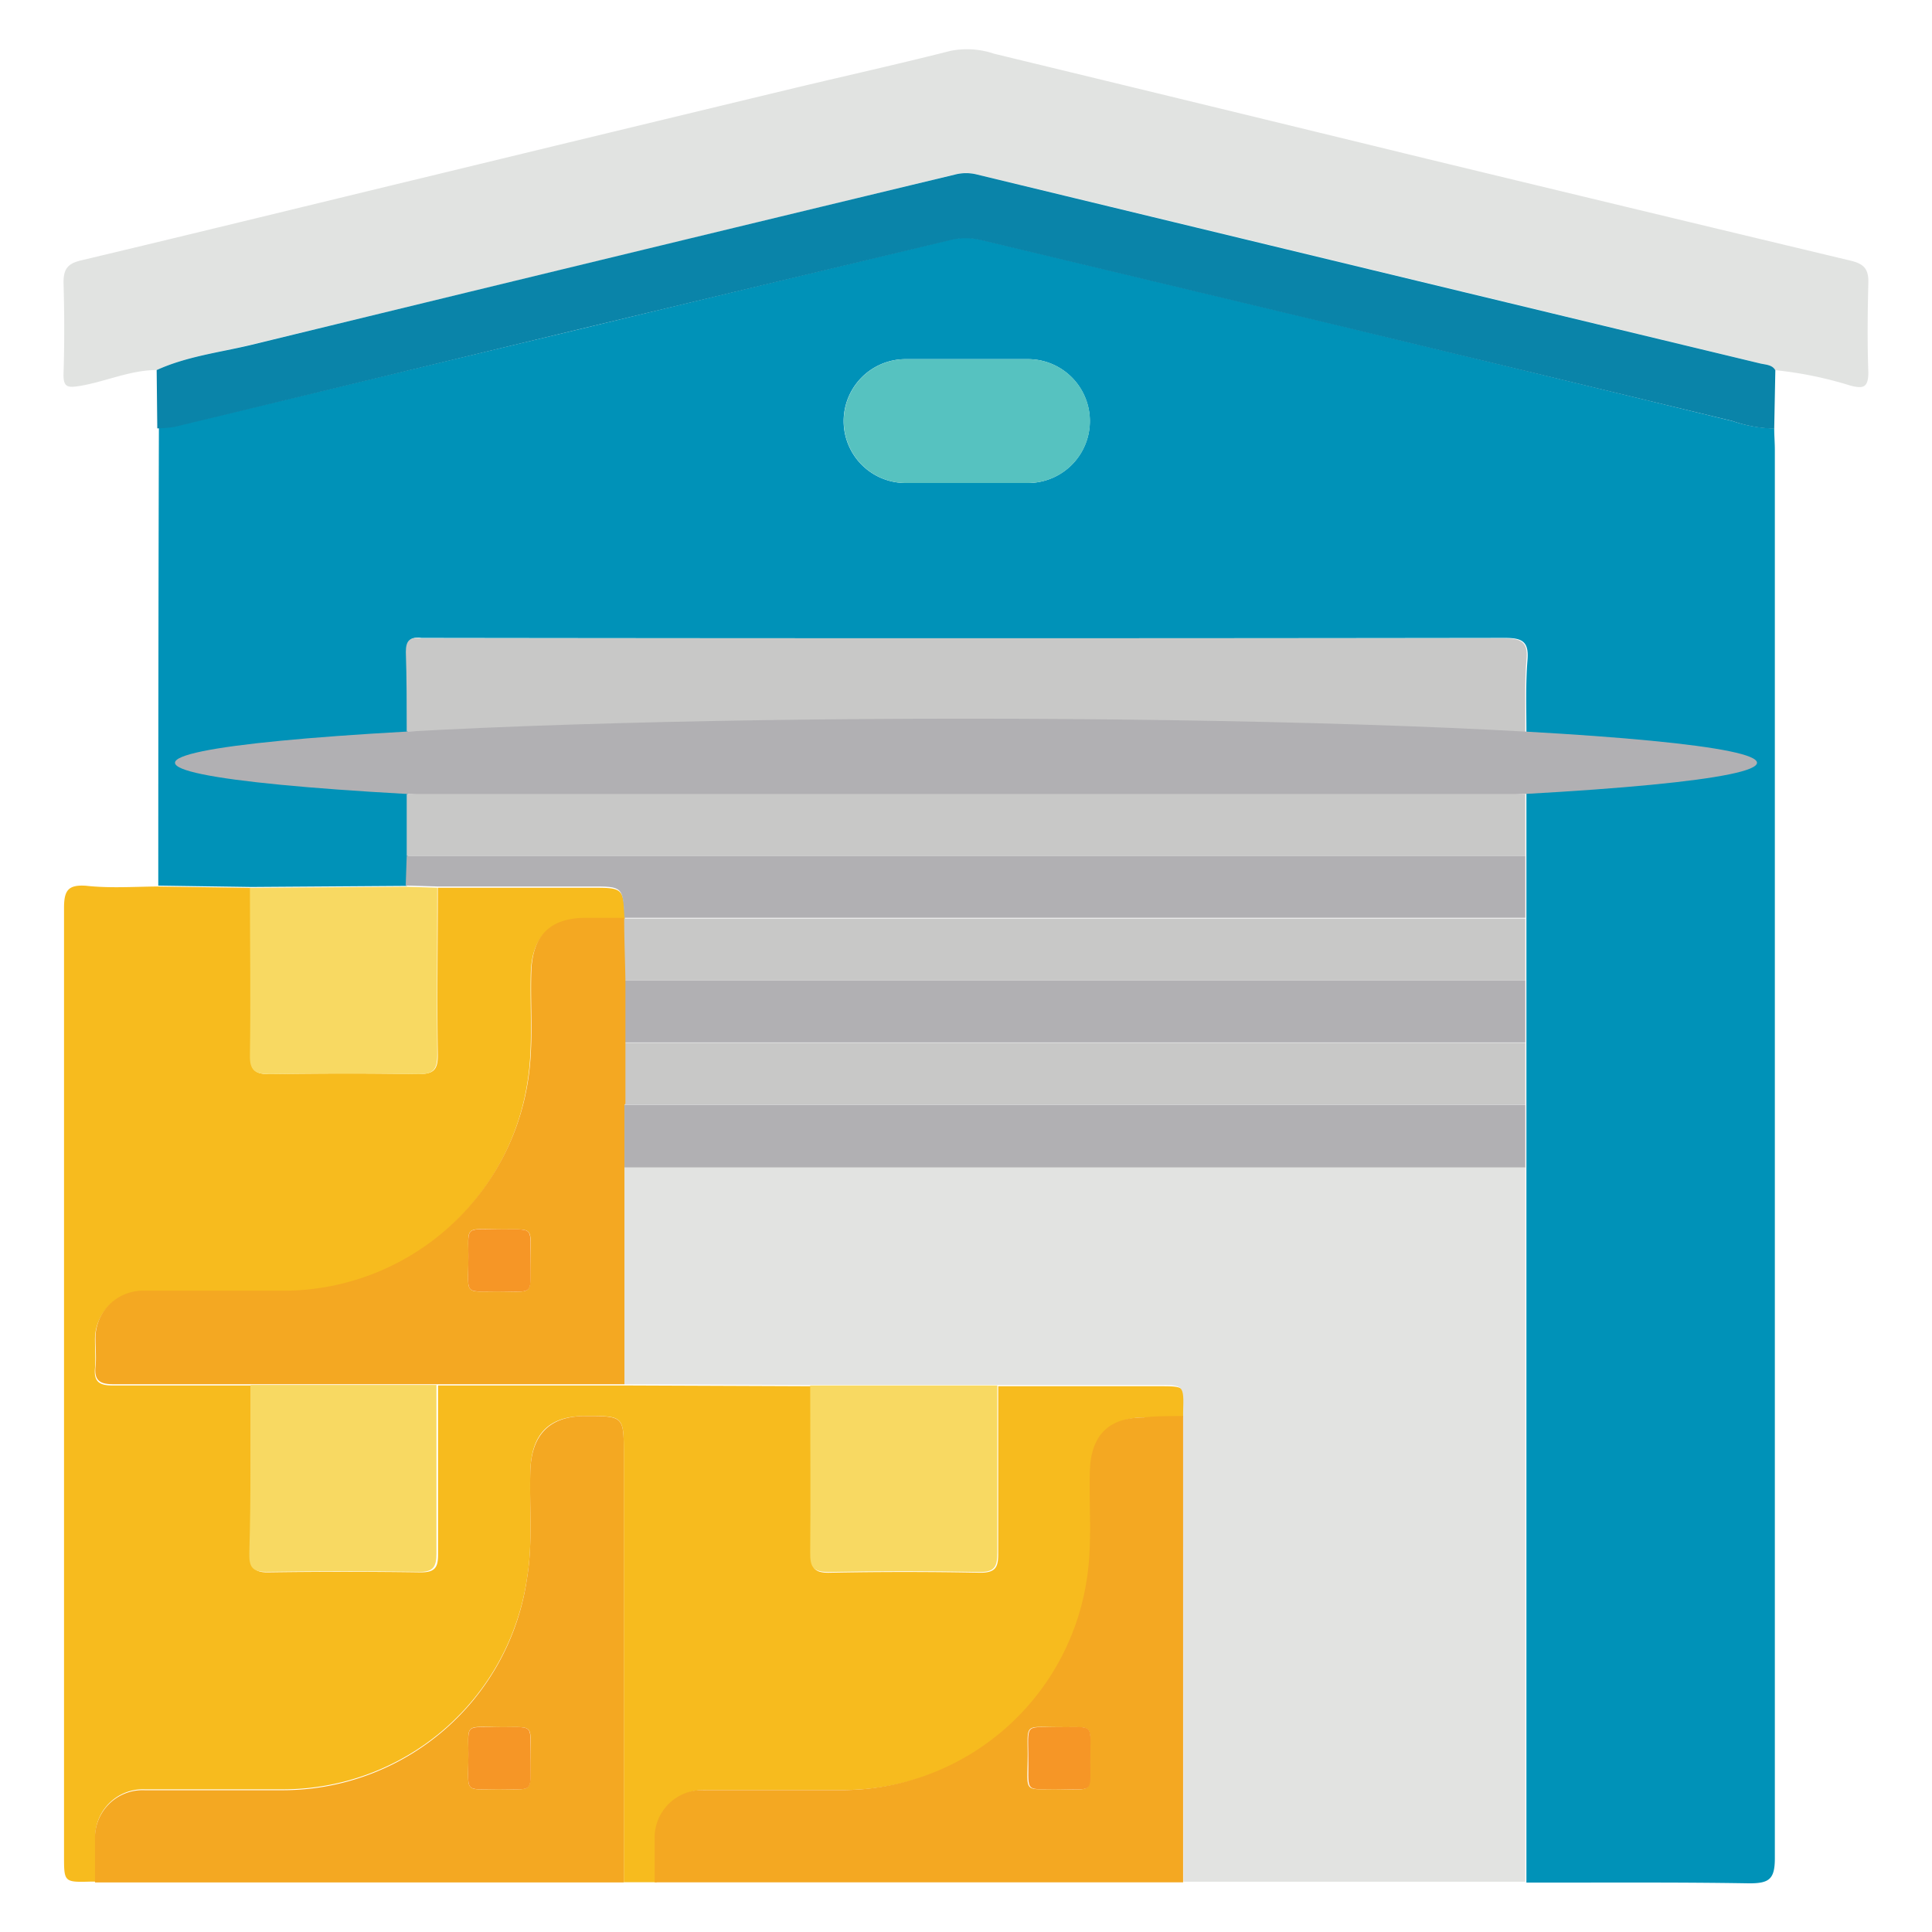
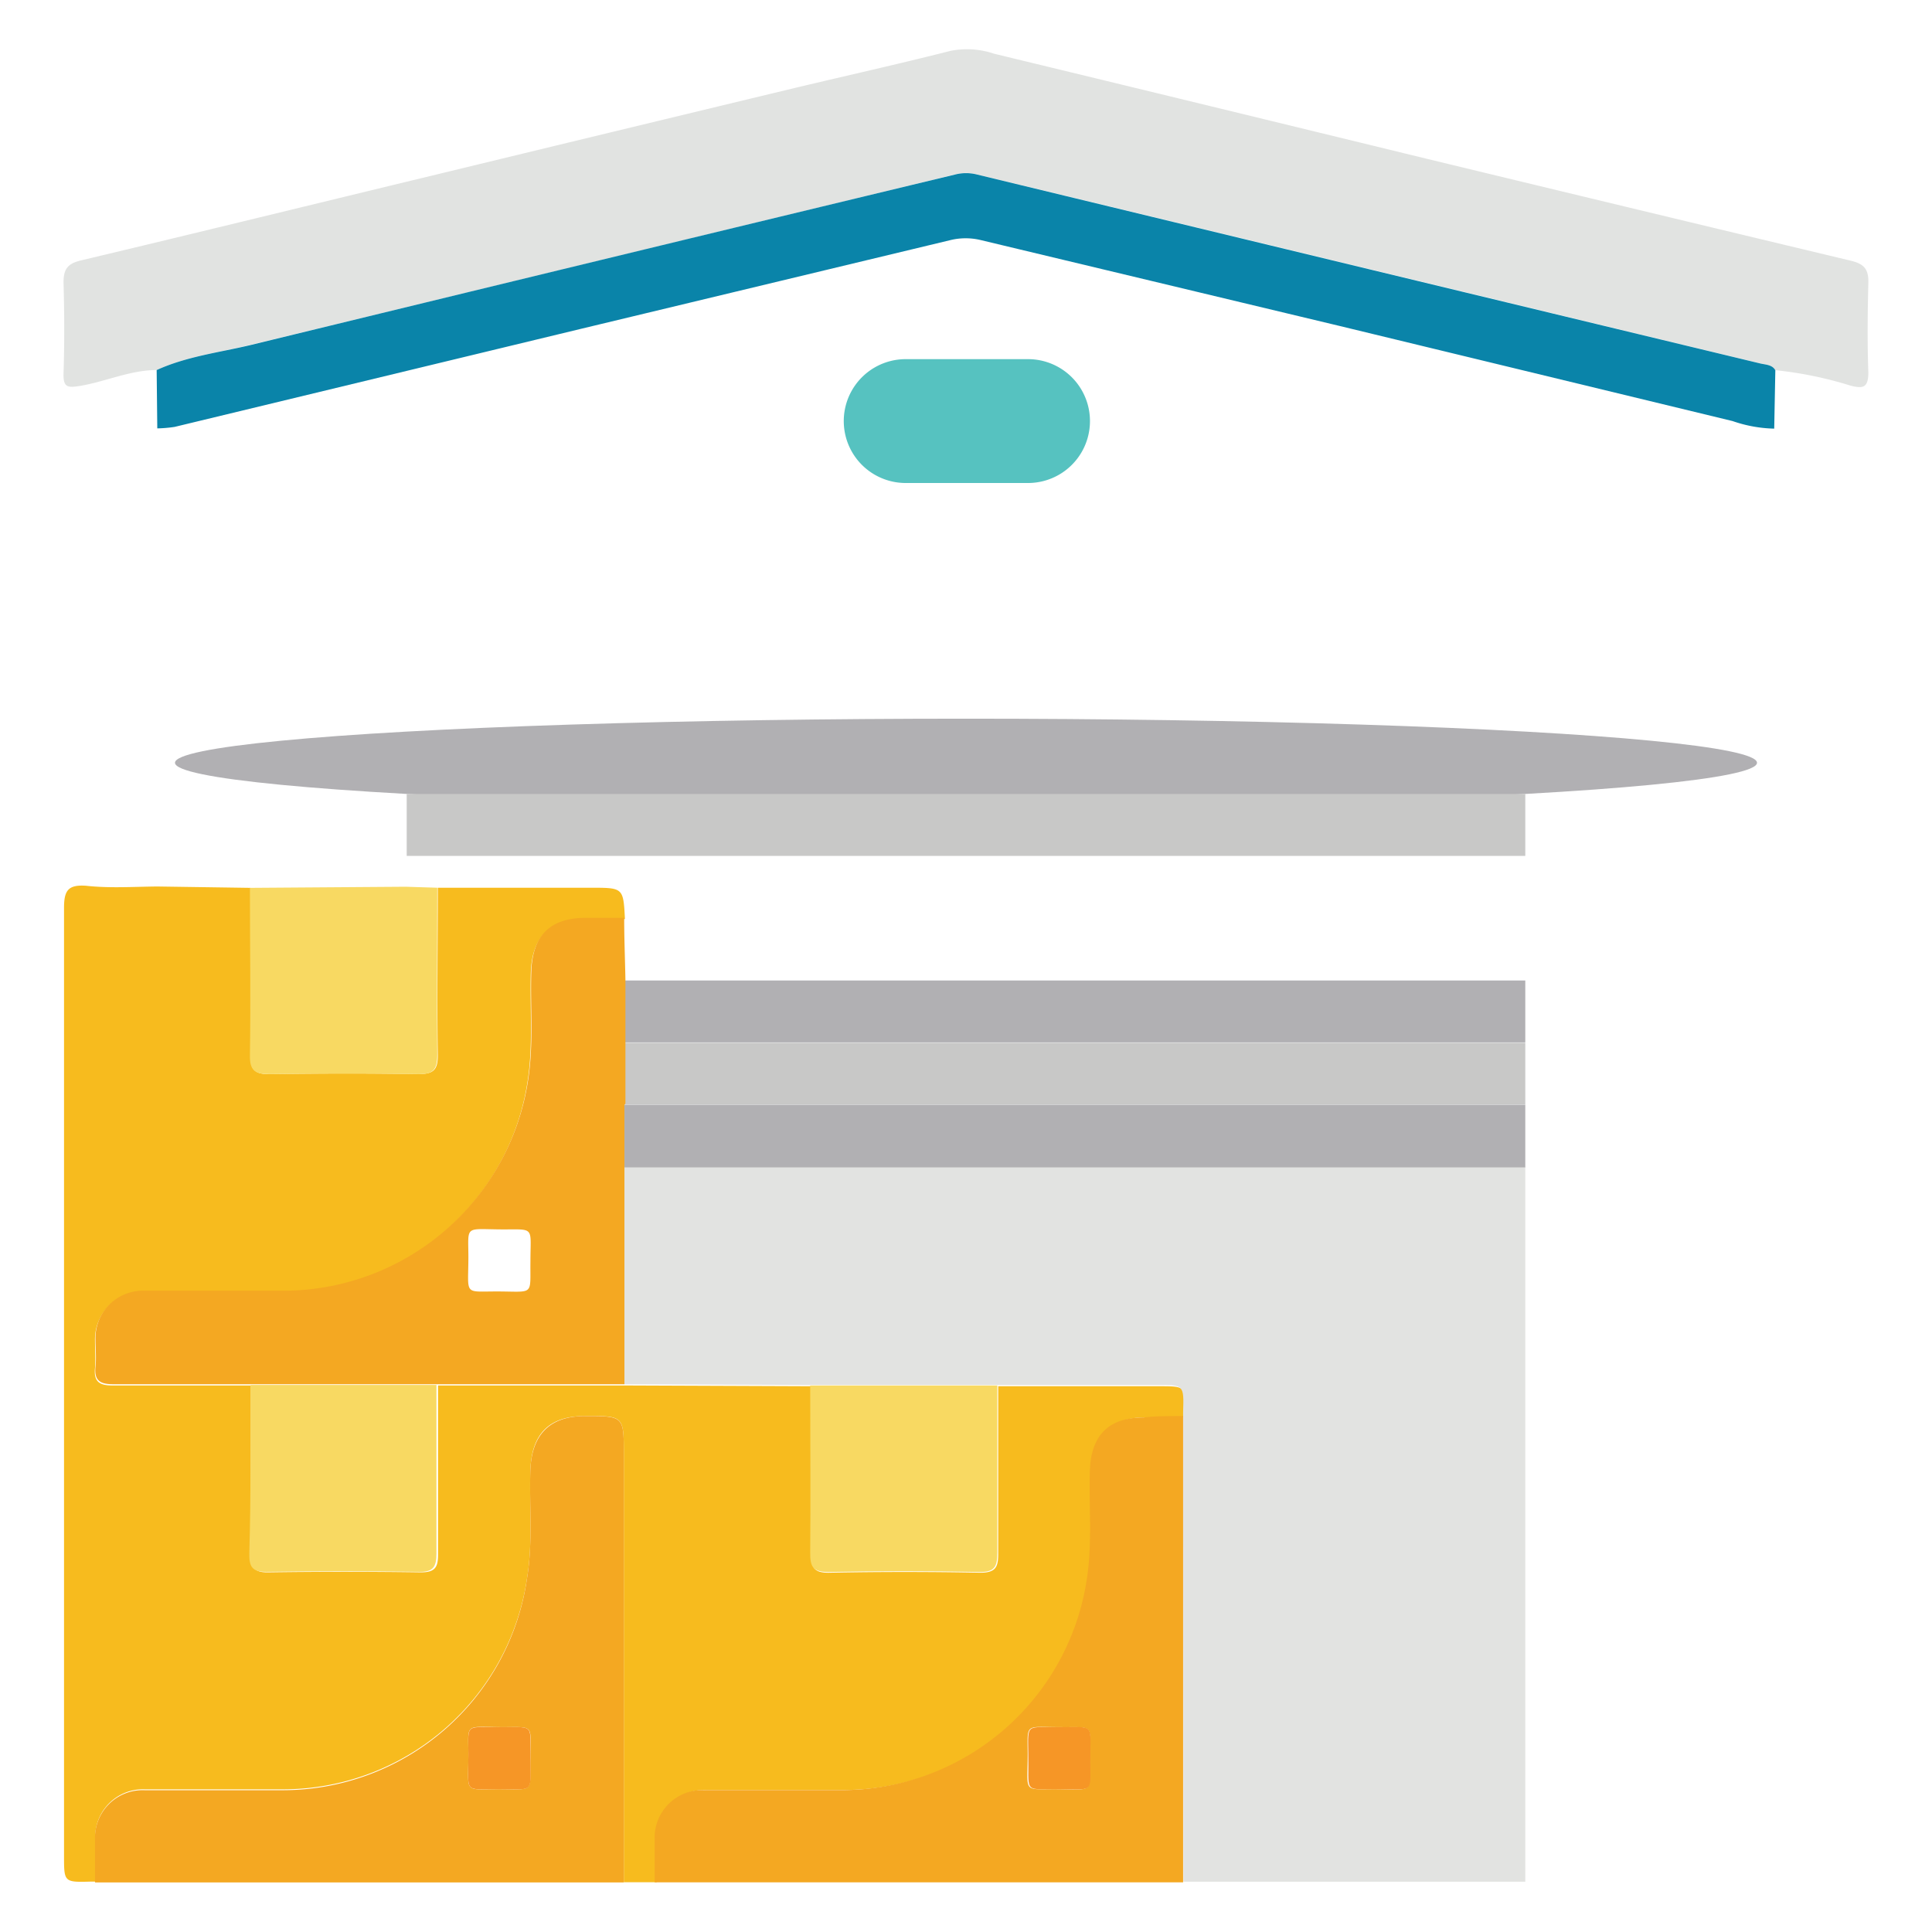
<svg xmlns="http://www.w3.org/2000/svg" id="Capa_1" data-name="Capa 1" viewBox="0 0 156 156">
  <defs>
    <style>.cls-1{fill:#0092b8;}.cls-2{fill:#f7bb1e;}.cls-3{fill:#e2e3e1;}.cls-4{fill:#e1e3e1;}.cls-5{fill:#0a84a9;}.cls-6{fill:#f4a822;}.cls-7{fill:#c8c8c7;}.cls-8{fill:#b1b0b3;}.cls-9{fill:#f8d962;}.cls-10{fill:#56c2c0;}.cls-11{fill:#f69626;}</style>
  </defs>
-   <path class="cls-1" d="M143.26,34.59c0,.57.05,1.15.05,1.72q0,56.88,0,113.76c0,1.69-.49,2-2.06,2-6-.1-12-.05-18-.06q0-21.57,0-43.14c0-4.87,0-9.73,0-14.59V59.07c0-1.94-.07-3.88.09-5.8.12-1.5-.46-1.76-1.83-1.76q-43.42.06-86.84,0c-.21,0-.42,0-.63,0-.85-.11-1.22.17-1.18,1.1.07,2.14,0,4.29.07,6.43v10l-.08,2.49-12.54.09-7.53-.11q0-18.49.05-37a10.71,10.71,0,0,0,1.4-.12L47,26.53l29.72-7.18a5.2,5.2,0,0,1,2.48,0l29,6.94L139.9,34A10.93,10.93,0,0,0,143.26,34.59ZM78,39c1.67,0,3.34,0,5,0a5,5,0,1,0,0-10q-4.93,0-9.88,0a5,5,0,1,0,0,10C74.7,39,76.32,39,78,39Z" />
  <path class="cls-2" d="M12.69,71.58l7.53.11c0,4.49.05,9,0,13.48,0,1.29.41,1.58,1.61,1.56,4-.06,7.94-.07,11.91,0,1.22,0,1.63-.29,1.61-1.57-.07-4.49,0-9,0-13.48l12.35,0c2.63,0,2.63,0,2.76,2.53l-.1,0-3.14,0c-2.85,0-4.28,1.49-4.36,4.35s.2,5.83-.26,8.76a20,20,0,0,1-19.78,17c-3.71,0-7.43,0-11.15,0a3.83,3.83,0,0,0-4,3.94c0,.74.06,1.48,0,2.2-.11,1.13.38,1.42,1.45,1.41,3.71,0,7.43,0,11.14,0,0,4.54,0,9.08,0,13.62,0,1,.21,1.49,1.37,1.47q6.18-.09,12.36,0c1.16,0,1.39-.43,1.38-1.47,0-4.54,0-9.08,0-13.62l15.12,0,15,.06c0,4.5,0,9,0,13.49,0,1.09.18,1.59,1.44,1.57q6.12-.12,12.23,0c1.26,0,1.45-.48,1.44-1.57,0-4.5,0-9,0-13.49l13,0c2.14,0,2.14,0,2.07,2.2,0,.1,0,.2,0,.31-1,0-2.09,0-3.14,0-2.85,0-4.27,1.5-4.36,4.35s.21,5.82-.25,8.74a20,20,0,0,1-19.89,17c-3.66,0-7.31,0-11,0a3.85,3.85,0,0,0-4,4c0,1.15,0,2.3,0,3.45H50.37V117.45c0-3.13,0-3.13-3.15-3.11-2.94,0-4.32,1.48-4.4,4.47s.21,5.72-.26,8.59a19.93,19.93,0,0,1-19.87,17.08c-3.66,0-7.32,0-11,0a3.85,3.85,0,0,0-4,4c0,1.15,0,2.3,0,3.45l-.31,0c-2.21.06-2.21.06-2.21-2.08q0-38.27,0-76.52c0-1.4.3-1.91,1.77-1.81C8.82,71.73,10.76,71.6,12.69,71.58Z" />
  <path class="cls-3" d="M95.53,114.34c0-.11,0-.21,0-.31.07-2.2.07-2.21-2.07-2.2l-13,0H65.42l-15-.06,0-17.56h72.74c0,4.86,0,9.72,0,14.59q0,21.57,0,43.14H95.55Q95.54,133.17,95.53,114.34Z" />
  <path class="cls-4" d="M12.65,29.88c-2.16,0-4.14.95-6.25,1.29-.91.14-1.3.13-1.27-1,.08-2.45.07-4.91,0-7.37,0-1.09.35-1.53,1.44-1.78,9.46-2.25,18.9-4.57,28.35-6.85q14.64-3.55,29.27-7.07c4.2-1,8.41-1.94,12.59-3a6.87,6.87,0,0,1,3.5.24q17.44,4.22,34.88,8.47,17.13,4.14,34.28,8.24c1.09.26,1.45.7,1.42,1.79-.06,2.4-.09,4.81,0,7.21,0,1.25-.4,1.35-1.43,1.09a30.92,30.92,0,0,0-6.09-1.25c-.29-.47-.82-.45-1.25-.56q-31.59-7.63-63.18-15.24a3.55,3.55,0,0,0-1.83,0Q48.62,21,20.15,27.86C17.64,28.47,15,28.79,12.65,29.88Z" />
  <path class="cls-5" d="M12.65,29.88c2.39-1.09,5-1.41,7.5-2Q48.62,20.95,77.09,14.1a3.55,3.55,0,0,1,1.83,0q31.59,7.64,63.18,15.24c.43.11,1,.09,1.25.56l-.09,4.71A10.93,10.93,0,0,1,139.9,34l-31.69-7.67-29-6.94a5.2,5.2,0,0,0-2.48,0L47,26.53l-32.9,7.94a10.71,10.71,0,0,1-1.4.12Z" />
  <path class="cls-6" d="M7.67,152c0-1.15,0-2.3,0-3.45a3.85,3.85,0,0,1,4-4c3.66,0,7.32,0,11,0A19.93,19.93,0,0,0,42.56,127.4c.47-2.87.18-5.73.26-8.59s1.46-4.46,4.4-4.47c3.15,0,3.15,0,3.15,3.11V152l-30.5,0C15.8,152,11.73,152,7.67,152ZM42.83,141.9c0-2.6.34-2.46-2.07-2.44-3.28,0-2.95-.41-2.94,2.18,0,3.17-.41,2.84,2.29,2.83C43.22,144.46,42.79,144.88,42.83,141.9Z" />
  <path class="cls-6" d="M95.53,114.34q0,18.82,0,37.65l-42.67,0c0-1.15,0-2.3,0-3.45a3.85,3.85,0,0,1,4-4c3.66,0,7.31,0,11,0a20,20,0,0,0,19.89-17c.46-2.92.17-5.83.25-8.74s1.51-4.34,4.36-4.35C93.44,114.33,94.49,114.34,95.53,114.34Zm-10,25.12c-2.75,0-2.57-.36-2.55,2.11,0,3.15-.42,2.91,2.07,2.9,3.26,0,2.94.42,2.94-2.19C88,139.08,88.46,139.5,85.58,139.46Z" />
-   <path class="cls-7" d="M32.84,59.07c0-2.14,0-4.29-.07-6.43,0-.93.33-1.21,1.18-1.1.21,0,.42,0,.63,0q43.41,0,86.84,0c1.37,0,2,.26,1.83,1.76-.16,1.92-.07,3.86-.09,5.8Z" />
  <ellipse class="cls-8" cx="78" cy="61.59" rx="63.87" ry="3.56" />
  <path class="cls-7" d="M32.84,64.11h90.32v5H32.84Z" />
-   <path class="cls-8" d="M32.84,69.11h90.32v5H50.42c-.13-2.53-.13-2.54-2.76-2.53l-12.35,0-2.55-.08Z" />
-   <path class="cls-7" d="M50.42,74.17h72.74v5H50.42c0-1.68-.07-3.36-.1-5Z" />
  <path class="cls-8" d="M50.42,79.17h72.74v5H50.42Z" />
  <path class="cls-7" d="M50.42,84.2h72.74v5H50.42Z" />
  <path class="cls-8" d="M50.42,89.21h72.74v5.05H50.42Z" />
  <path class="cls-9" d="M32.76,71.6l2.55.08c0,4.49-.05,9,0,13.48,0,1.28-.39,1.59-1.61,1.57-4-.07-7.94-.06-11.91,0-1.2,0-1.64-.27-1.61-1.56.07-4.49,0-9,0-13.48Z" />
  <path class="cls-10" d="M78,39c-1.63,0-3.25,0-4.87,0a5,5,0,1,1,0-10q4.95,0,9.88,0a5,5,0,1,1,0,10C81.29,39,79.62,39,78,39Z" />
  <path class="cls-6" d="M50.42,89.21v5q0,8.77,0,17.56l-15.12,0h-15c-3.71,0-7.43,0-11.14,0-1.07,0-1.56-.28-1.45-1.41.08-.72,0-1.46,0-2.2a3.83,3.83,0,0,1,4-3.94c3.72,0,7.44,0,11.15,0a20,20,0,0,0,19.78-17c.46-2.93.17-5.84.26-8.76s1.51-4.33,4.36-4.35l3.14,0c0,1.68.07,3.36.1,5v10Zm-7.59,12.65c0-2.76.37-2.6-2.08-2.59-3.26,0-2.94-.42-2.93,2.19,0,3.1-.41,2.83,2.15,2.82C43.2,104.27,42.79,104.71,42.83,101.86Z" />
  <path class="cls-9" d="M20.24,111.83h15c0,4.54,0,9.08,0,13.62,0,1-.22,1.49-1.38,1.47q-6.18-.09-12.36,0c-1.16,0-1.38-.43-1.37-1.47C20.26,120.91,20.24,116.37,20.24,111.83Z" />
  <path class="cls-9" d="M65.42,111.87H80.53c0,4.5,0,9,0,13.49,0,1.09-.18,1.59-1.44,1.57q-6.11-.12-12.23,0c-1.26,0-1.45-.48-1.44-1.57C65.46,120.86,65.42,116.37,65.42,111.87Z" />
  <path class="cls-11" d="M42.83,141.9c0,3,.39,2.56-2.72,2.57-2.7,0-2.29.34-2.29-2.83,0-2.59-.34-2.15,2.94-2.18C43.17,139.44,42.8,139.3,42.83,141.9Z" />
  <path class="cls-11" d="M85.58,139.46c2.88,0,2.45-.38,2.46,2.82,0,2.61.32,2.18-2.94,2.19-2.49,0-2,.25-2.07-2.9C83,139.1,82.83,139.49,85.58,139.46Z" />
-   <path class="cls-11" d="M42.83,101.86c0,2.85.37,2.41-2.86,2.42-2.56,0-2.15.28-2.15-2.82,0-2.61-.33-2.17,2.93-2.19C43.2,99.26,42.8,99.1,42.83,101.86Z" />
</svg>